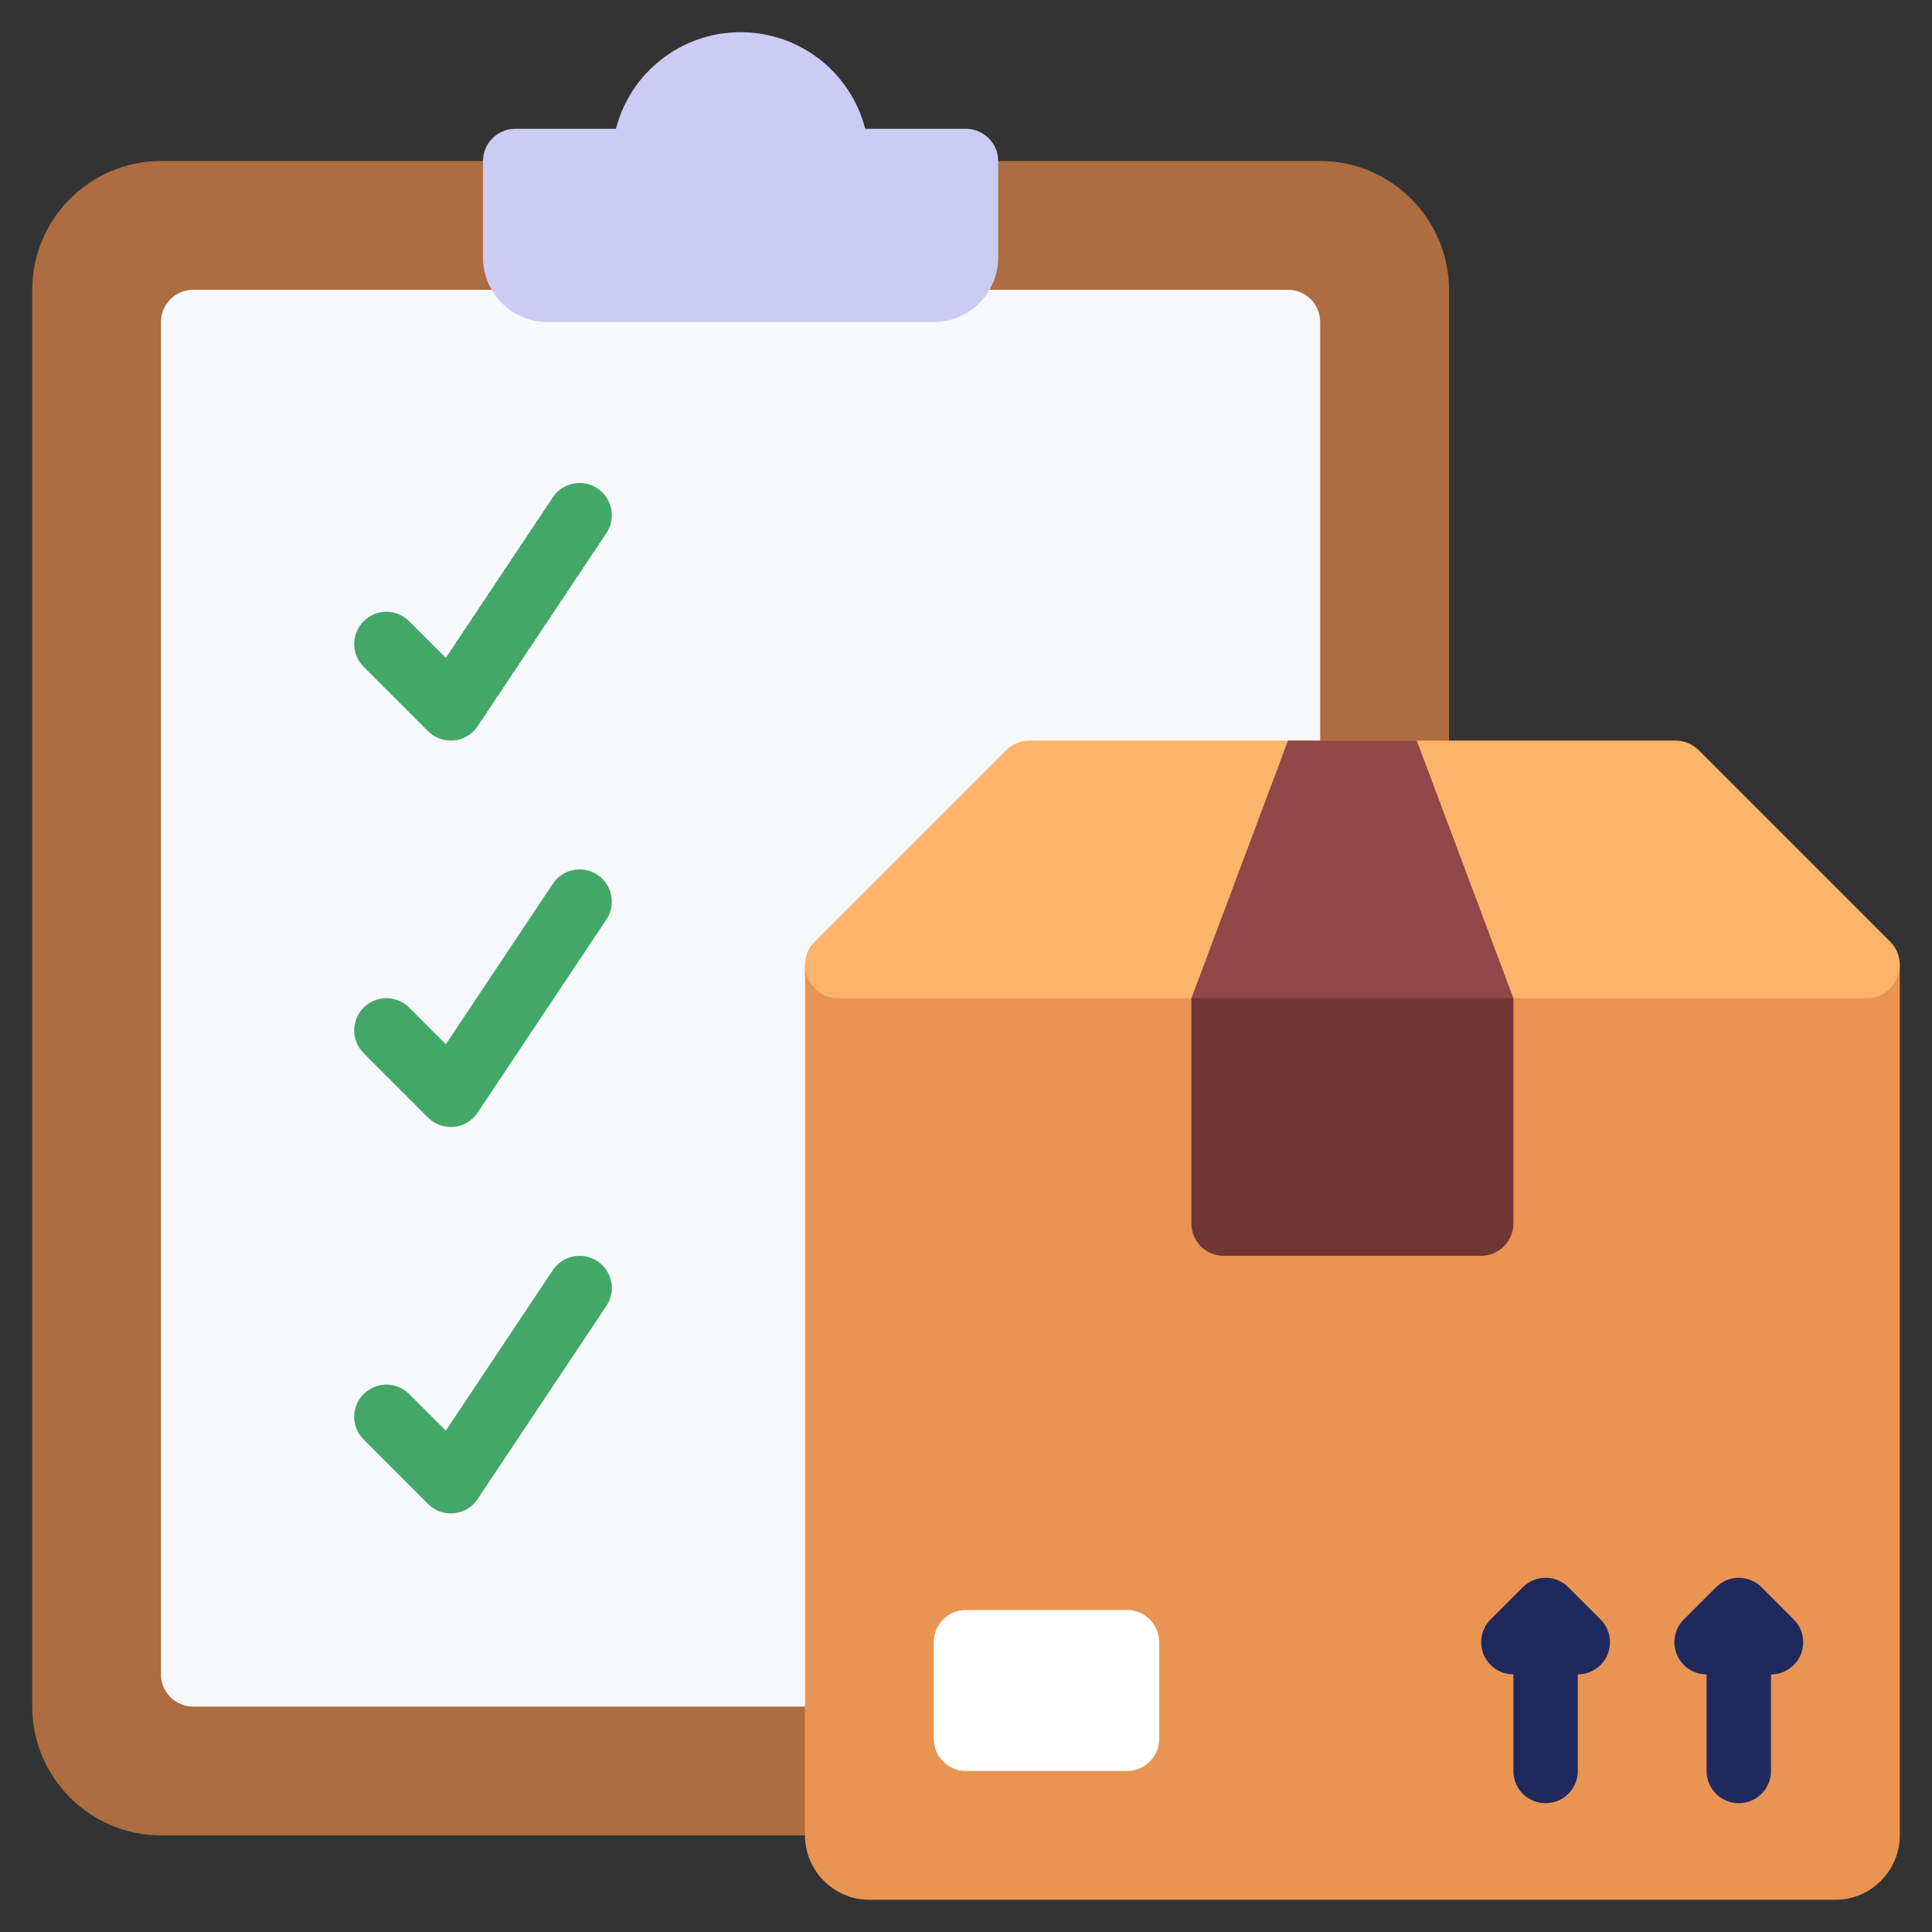
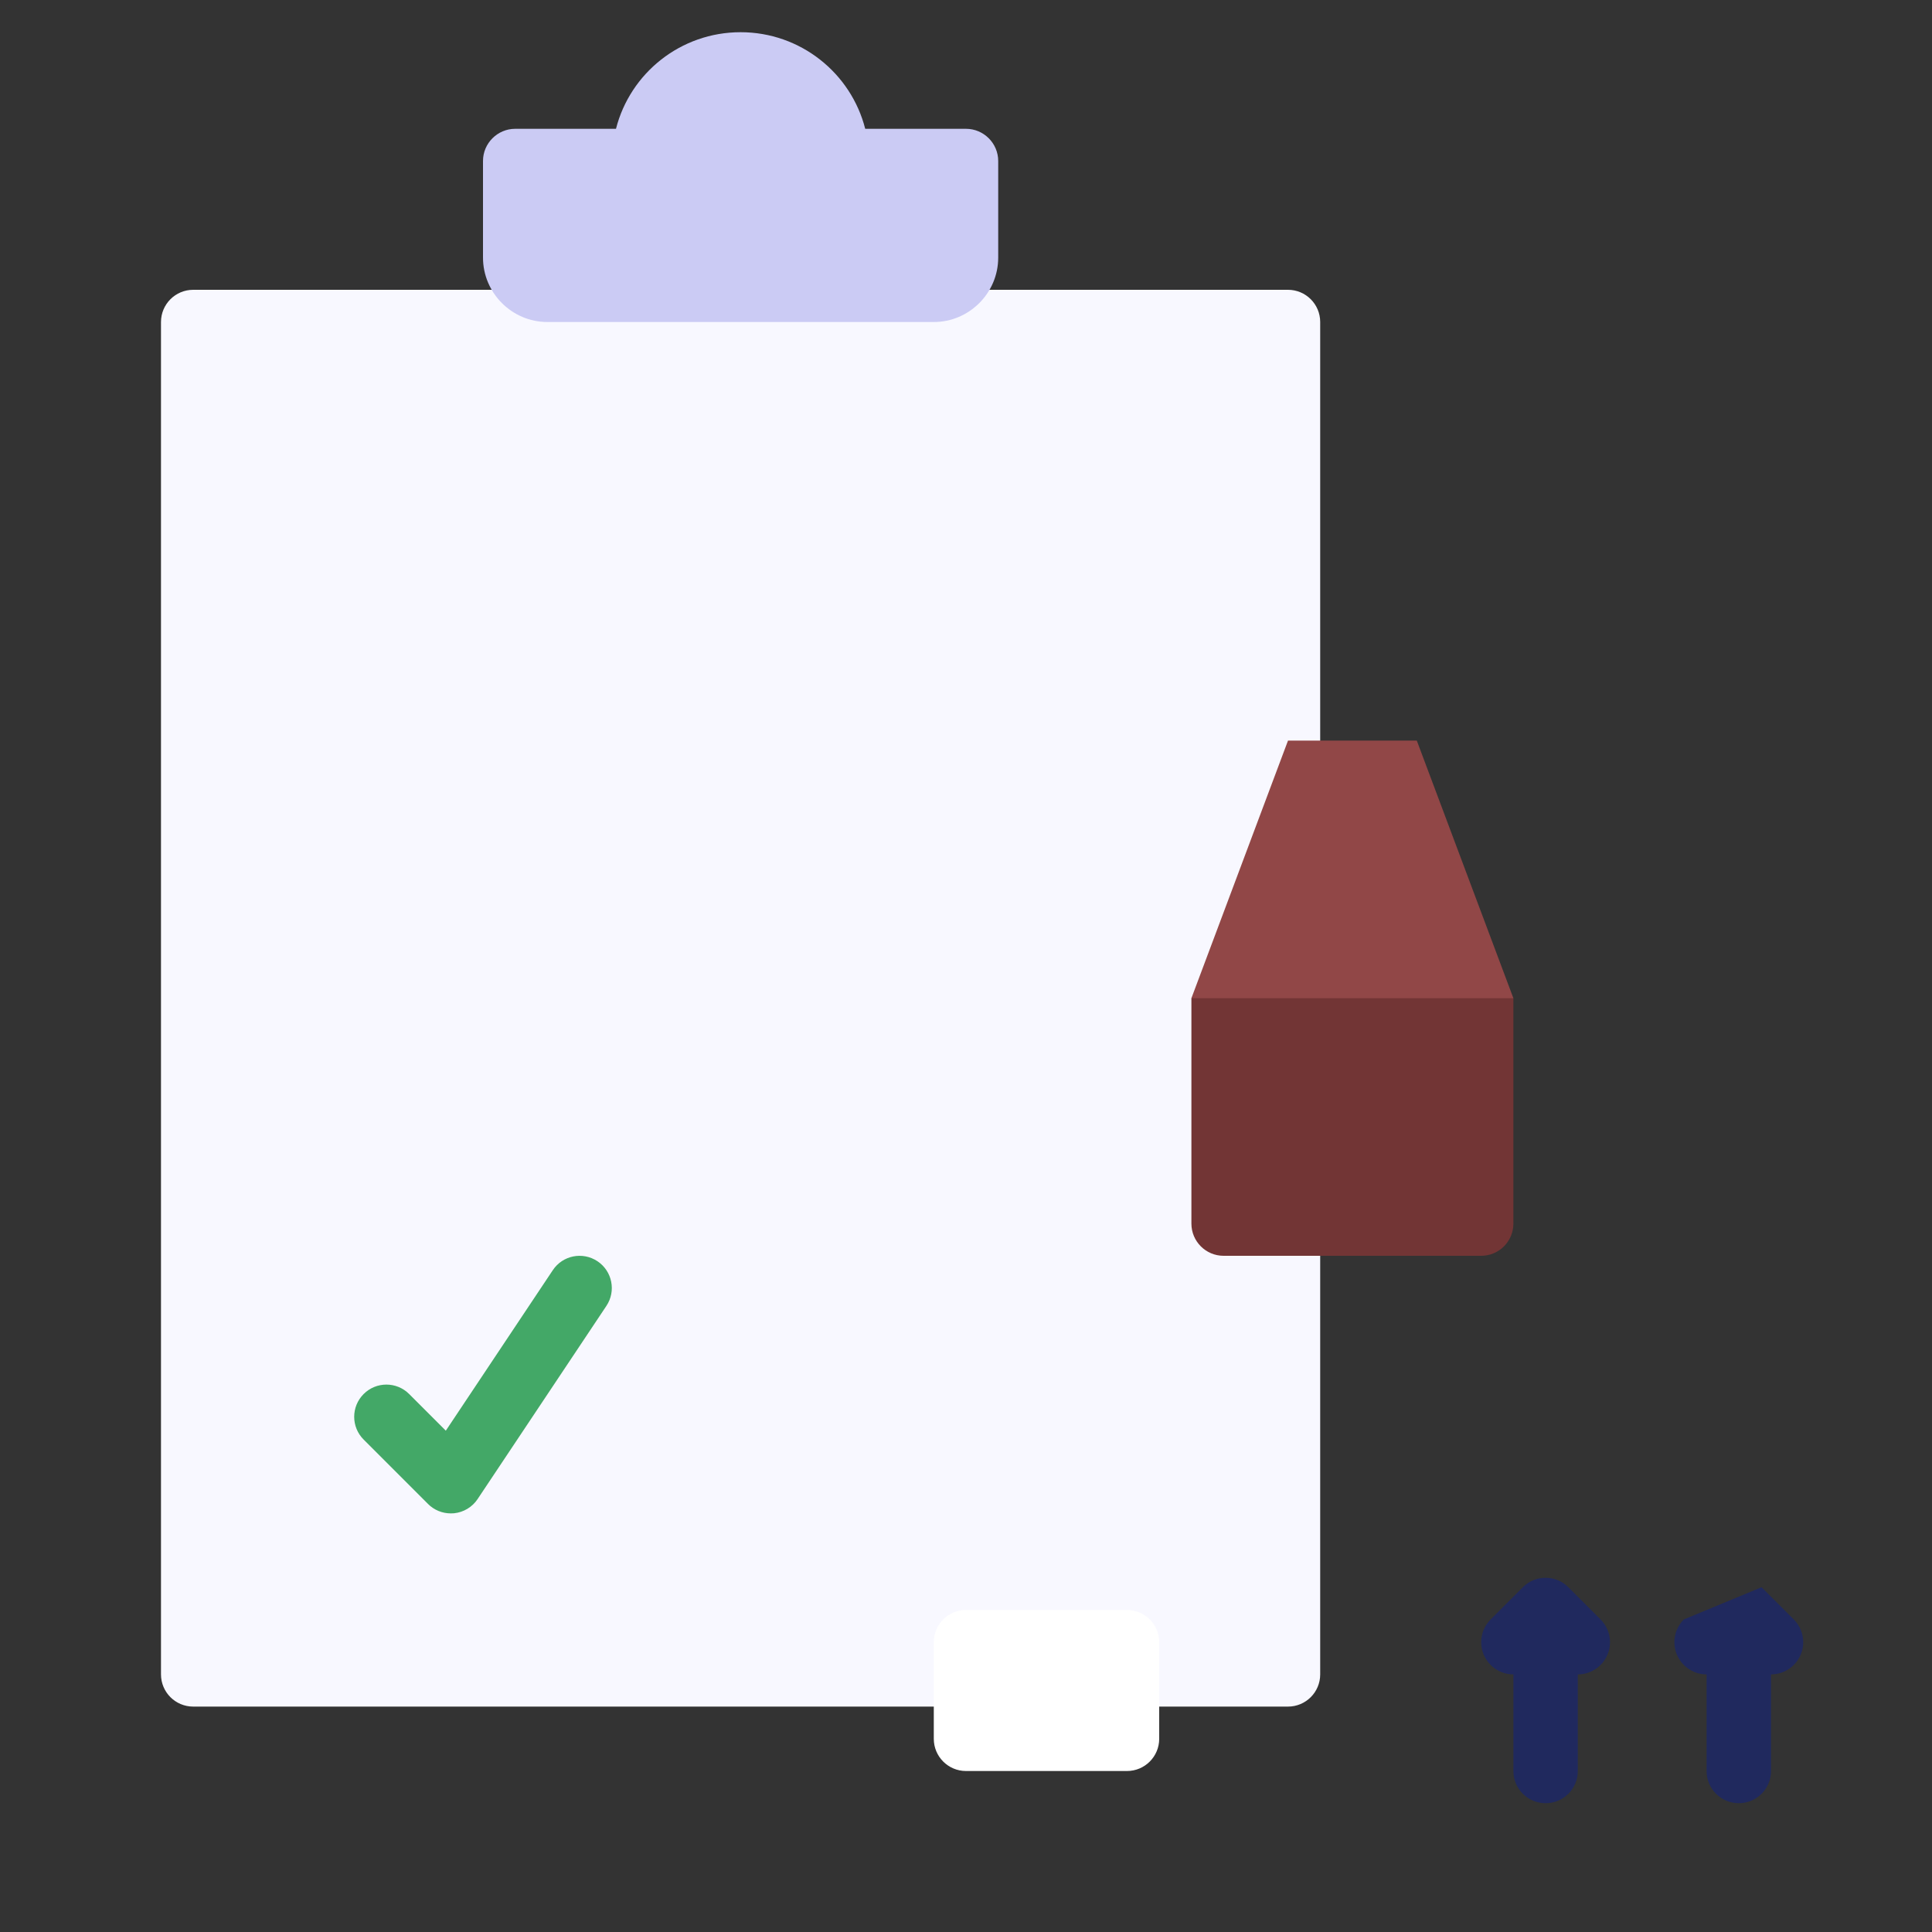
<svg xmlns="http://www.w3.org/2000/svg" width="97" height="97" viewBox="0 0 97 97" fill="none">
  <rect x="0" y="0" width="97" height="97" fill="#333333" stroke="none" />
  <g id="checklist 1">
-     <path id="Vector" d="M72.75 85.683V14.55C72.75 10.993 69.84 8.083 66.283 8.083H8.083C4.527 8.083 1.617 10.993 1.617 14.55V85.683C1.617 89.24 4.527 92.15 8.083 92.15H66.283C69.855 92.15 72.75 89.255 72.75 85.683Z" fill="#AD6D40" />
    <path id="Vector_2" d="M64.667 14.55H9.7C8.807 14.55 8.083 15.274 8.083 16.167V84.067C8.083 84.96 8.807 85.683 9.7 85.683H64.667C65.559 85.683 66.283 84.96 66.283 84.067V16.167C66.283 15.274 65.559 14.55 64.667 14.55Z" fill="#F8F8FF" />
    <path id="Vector_3" d="M50.117 8.083V12.933C50.117 14.712 48.662 16.167 46.883 16.167H27.483C25.705 16.167 24.25 14.712 24.25 12.933V8.083C24.25 7.194 24.977 6.467 25.867 6.467H30.927C31.638 3.67 34.176 1.617 37.183 1.617C40.19 1.617 42.728 3.67 43.44 6.467H48.5C49.389 6.467 50.117 7.194 50.117 8.083Z" fill="#CBCBF4" />
-     <path id="Vector_4" d="M95.383 48.435V92.15C95.383 93.928 93.928 95.383 92.15 95.383H43.65C41.872 95.383 40.417 93.928 40.417 92.15V48.435H95.383Z" fill="#EA9453" />
-     <path id="Vector_5" d="M94.89 47.267L85.297 37.673C84.983 37.36 84.56 37.183 84.117 37.183H51.685C51.242 37.183 50.817 37.36 50.505 37.673L40.911 47.267C39.859 48.319 40.604 50.117 42.092 50.117H93.712C95.199 50.117 95.943 48.319 94.89 47.267Z" fill="#FCB36B" />
    <path id="Vector_6" d="M75.983 50.117V61.433C75.983 62.326 75.259 63.05 74.367 63.05H61.433C60.541 63.05 59.817 62.326 59.817 61.433V50.117L61.433 48.5H74.367L75.983 50.117Z" fill="#723535" />
    <path id="Vector_7" d="M56.583 80.833H48.5C47.607 80.833 46.883 81.557 46.883 82.45V87.3C46.883 88.193 47.607 88.917 48.5 88.917H56.583C57.476 88.917 58.2 88.193 58.2 87.3V82.45C58.2 81.557 57.476 80.833 56.583 80.833Z" fill="white" />
    <path id="Vector_8" d="M75.983 50.117L71.133 37.183H64.667L59.817 50.117H75.983Z" fill="#914747" />
    <path id="Vector_9" d="M78.743 79.69C78.111 79.058 77.089 79.058 76.457 79.69L74.84 81.307C74.208 81.939 74.208 82.961 74.84 83.593C75.156 83.908 75.57 84.067 75.983 84.067V88.917C75.983 89.811 76.706 90.533 77.6 90.533C78.494 90.533 79.217 89.811 79.217 88.917V84.067C79.63 84.067 80.044 83.908 80.36 83.593C80.992 82.961 80.992 81.939 80.36 81.307L78.743 79.69Z" fill="#20295E" />
-     <path id="Vector_10" d="M90.06 81.307L88.443 79.69C87.811 79.058 86.789 79.058 86.157 79.69L84.54 81.307C83.908 81.939 83.908 82.961 84.54 83.593C84.856 83.908 85.269 84.067 85.683 84.067V88.917C85.683 89.811 86.406 90.533 87.3 90.533C88.194 90.533 88.917 89.811 88.917 88.917V84.067C89.331 84.067 89.744 83.908 90.06 83.593C90.692 82.961 90.692 81.939 90.06 81.307Z" fill="#20295E" />
+     <path id="Vector_10" d="M90.06 81.307L88.443 79.69L84.54 81.307C83.908 81.939 83.908 82.961 84.54 83.593C84.856 83.908 85.269 84.067 85.683 84.067V88.917C85.683 89.811 86.406 90.533 87.3 90.533C88.194 90.533 88.917 89.811 88.917 88.917V84.067C89.331 84.067 89.744 83.908 90.06 83.593C90.692 82.961 90.692 81.939 90.06 81.307Z" fill="#20295E" />
    <g id="Group">
-       <path id="Vector_11" d="M22.633 37.183C22.206 37.183 21.794 37.015 21.49 36.71L18.257 33.476C17.625 32.844 17.625 31.823 18.257 31.19C18.889 30.558 19.911 30.558 20.543 31.19L22.383 33.03L27.755 24.971C28.25 24.227 29.252 24.027 29.997 24.523C30.741 25.02 30.941 26.022 30.445 26.766L23.978 36.466C23.71 36.868 23.273 37.13 22.793 37.177C22.74 37.182 22.687 37.183 22.633 37.183Z" fill="#43A867" />
-       <path id="Vector_12" d="M22.633 56.583C22.206 56.583 21.794 56.415 21.49 56.11L18.257 52.876C17.625 52.244 17.625 51.222 18.257 50.59C18.889 49.958 19.911 49.958 20.543 50.59L22.383 52.43L27.755 44.371C28.25 43.627 29.252 43.427 29.997 43.923C30.741 44.42 30.941 45.422 30.445 46.166L23.978 55.866C23.71 56.268 23.273 56.53 22.793 56.577C22.74 56.582 22.687 56.583 22.633 56.583Z" fill="#43A867" />
      <path id="Vector_13" d="M22.633 75.983C22.206 75.983 21.794 75.815 21.49 75.51L18.257 72.276C17.625 71.644 17.625 70.623 18.257 69.99C18.889 69.358 19.911 69.358 20.543 69.99L22.383 71.83L27.755 63.771C28.25 63.027 29.252 62.828 29.997 63.323C30.741 63.819 30.941 64.822 30.445 65.566L23.978 75.266C23.71 75.668 23.273 75.93 22.793 75.977C22.74 75.982 22.687 75.983 22.633 75.983Z" fill="#43A867" />
    </g>
  </g>
</svg>